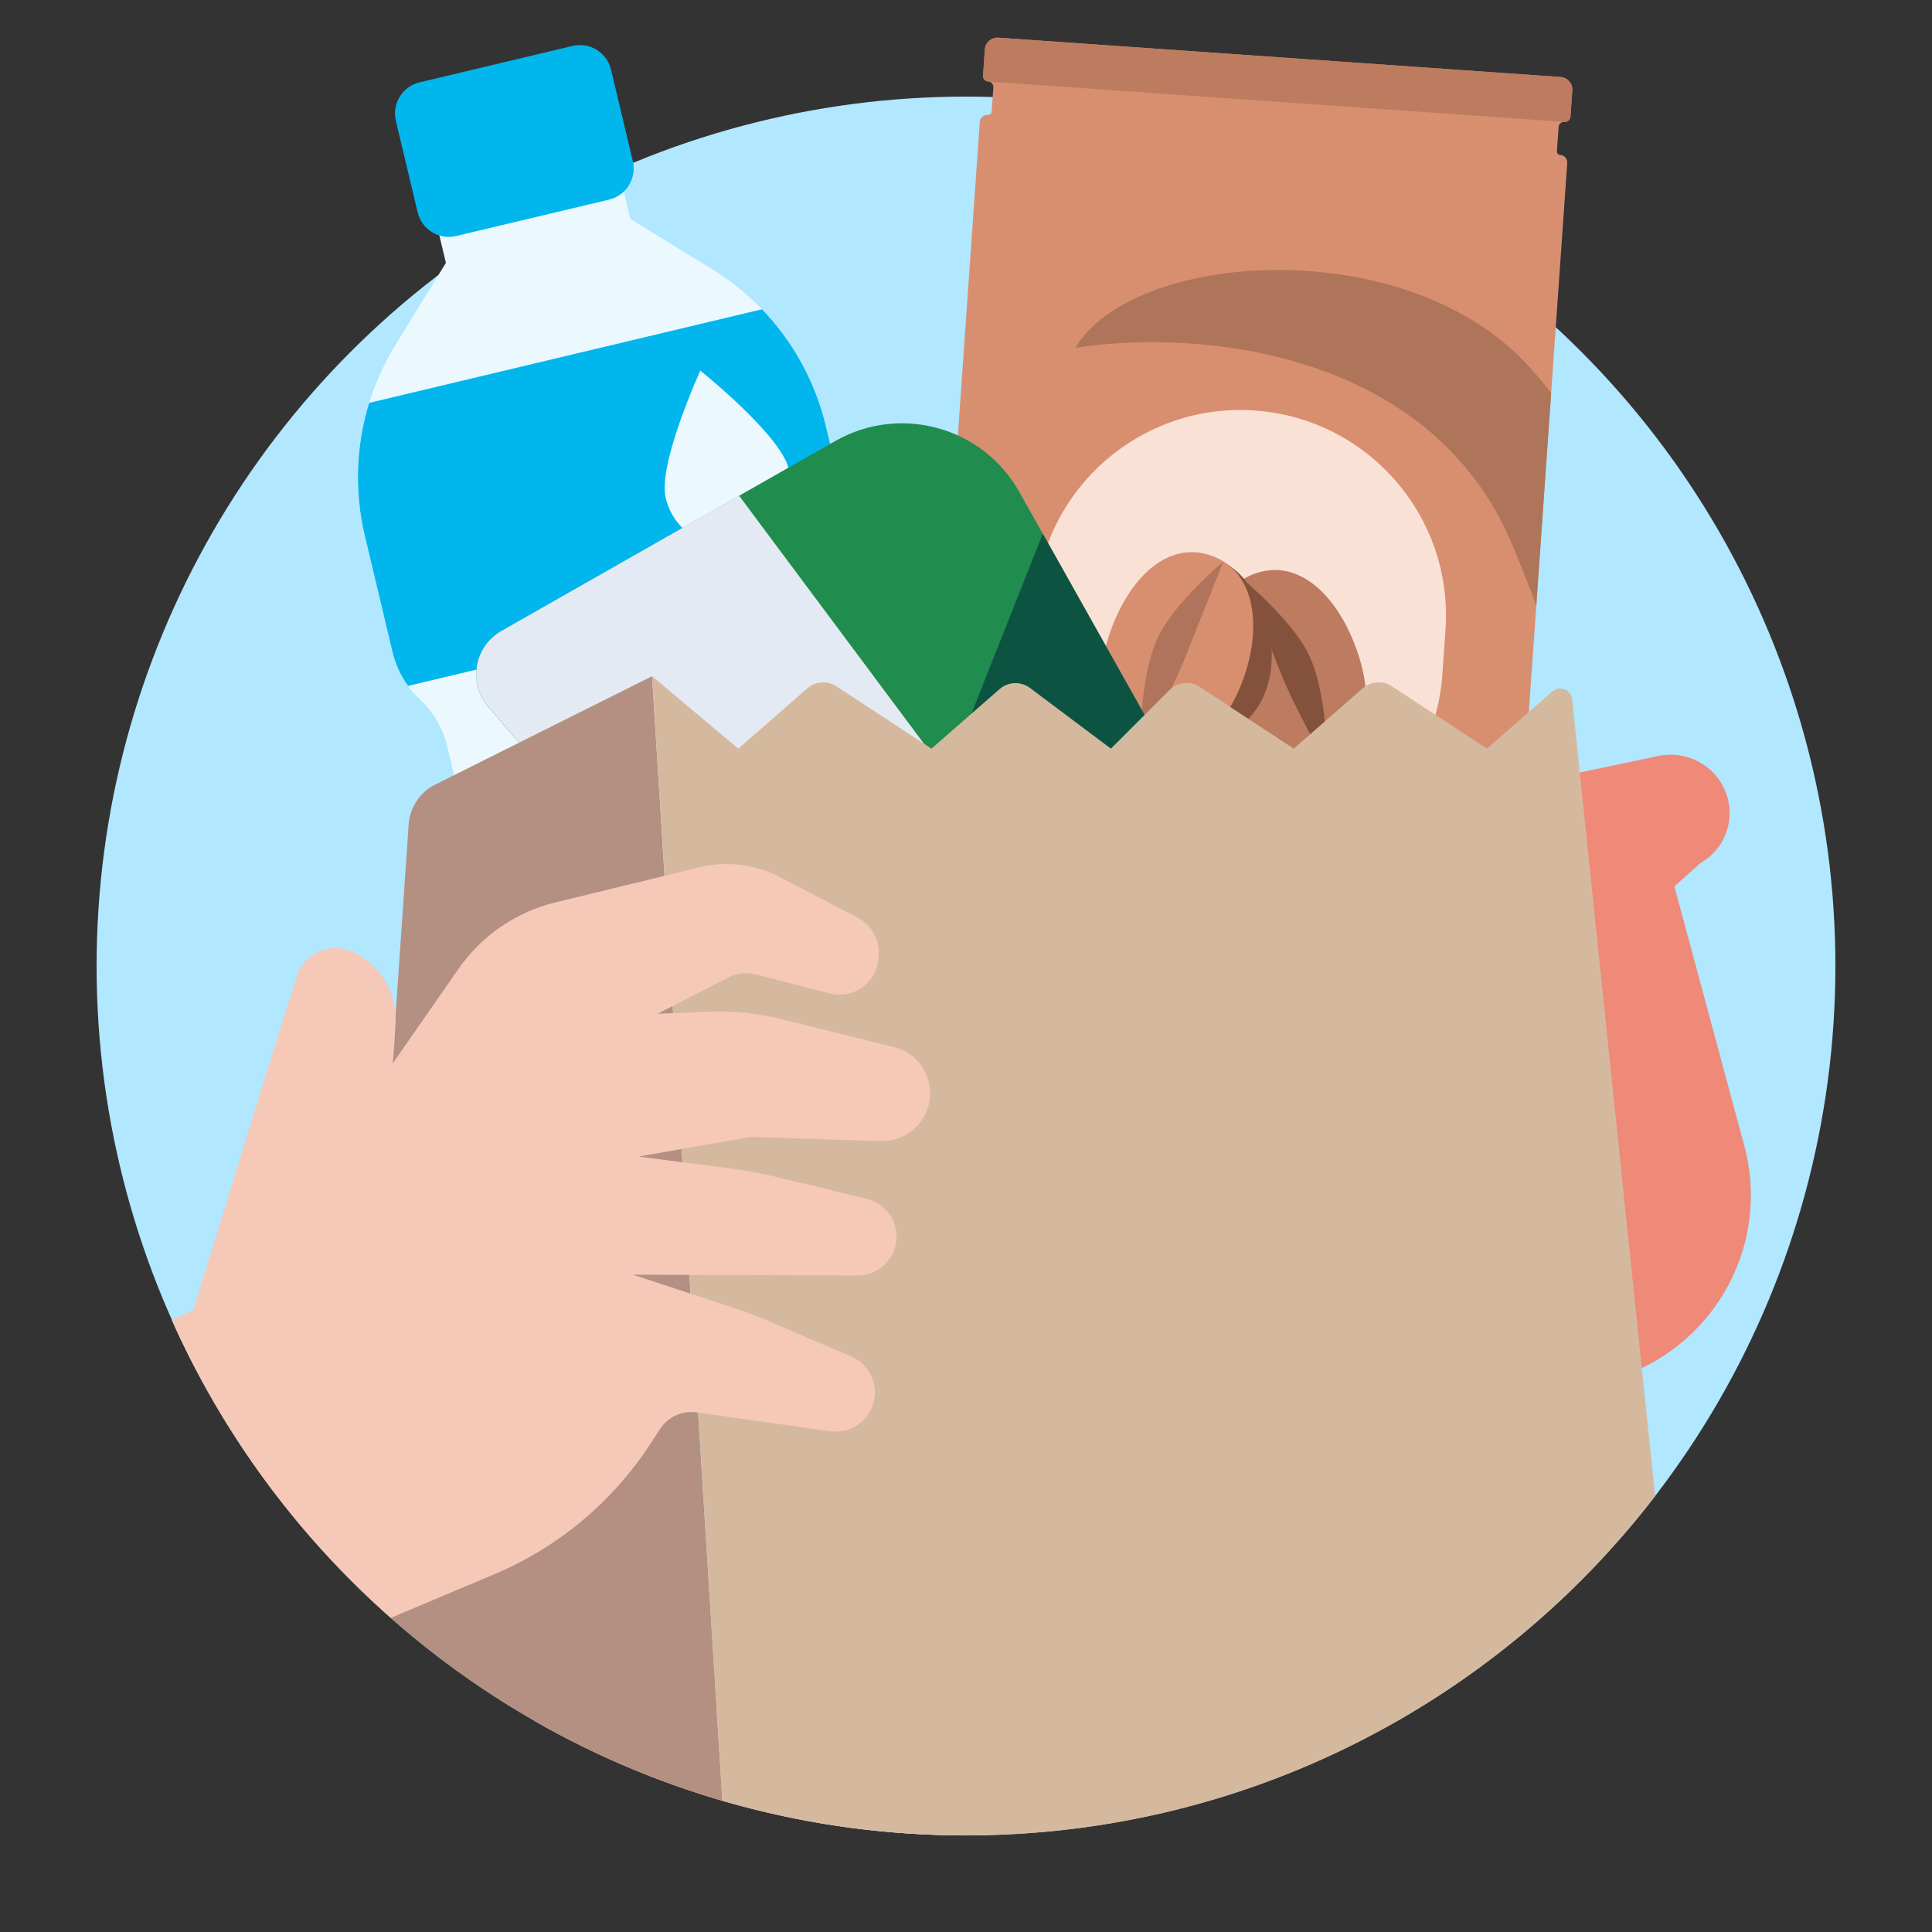
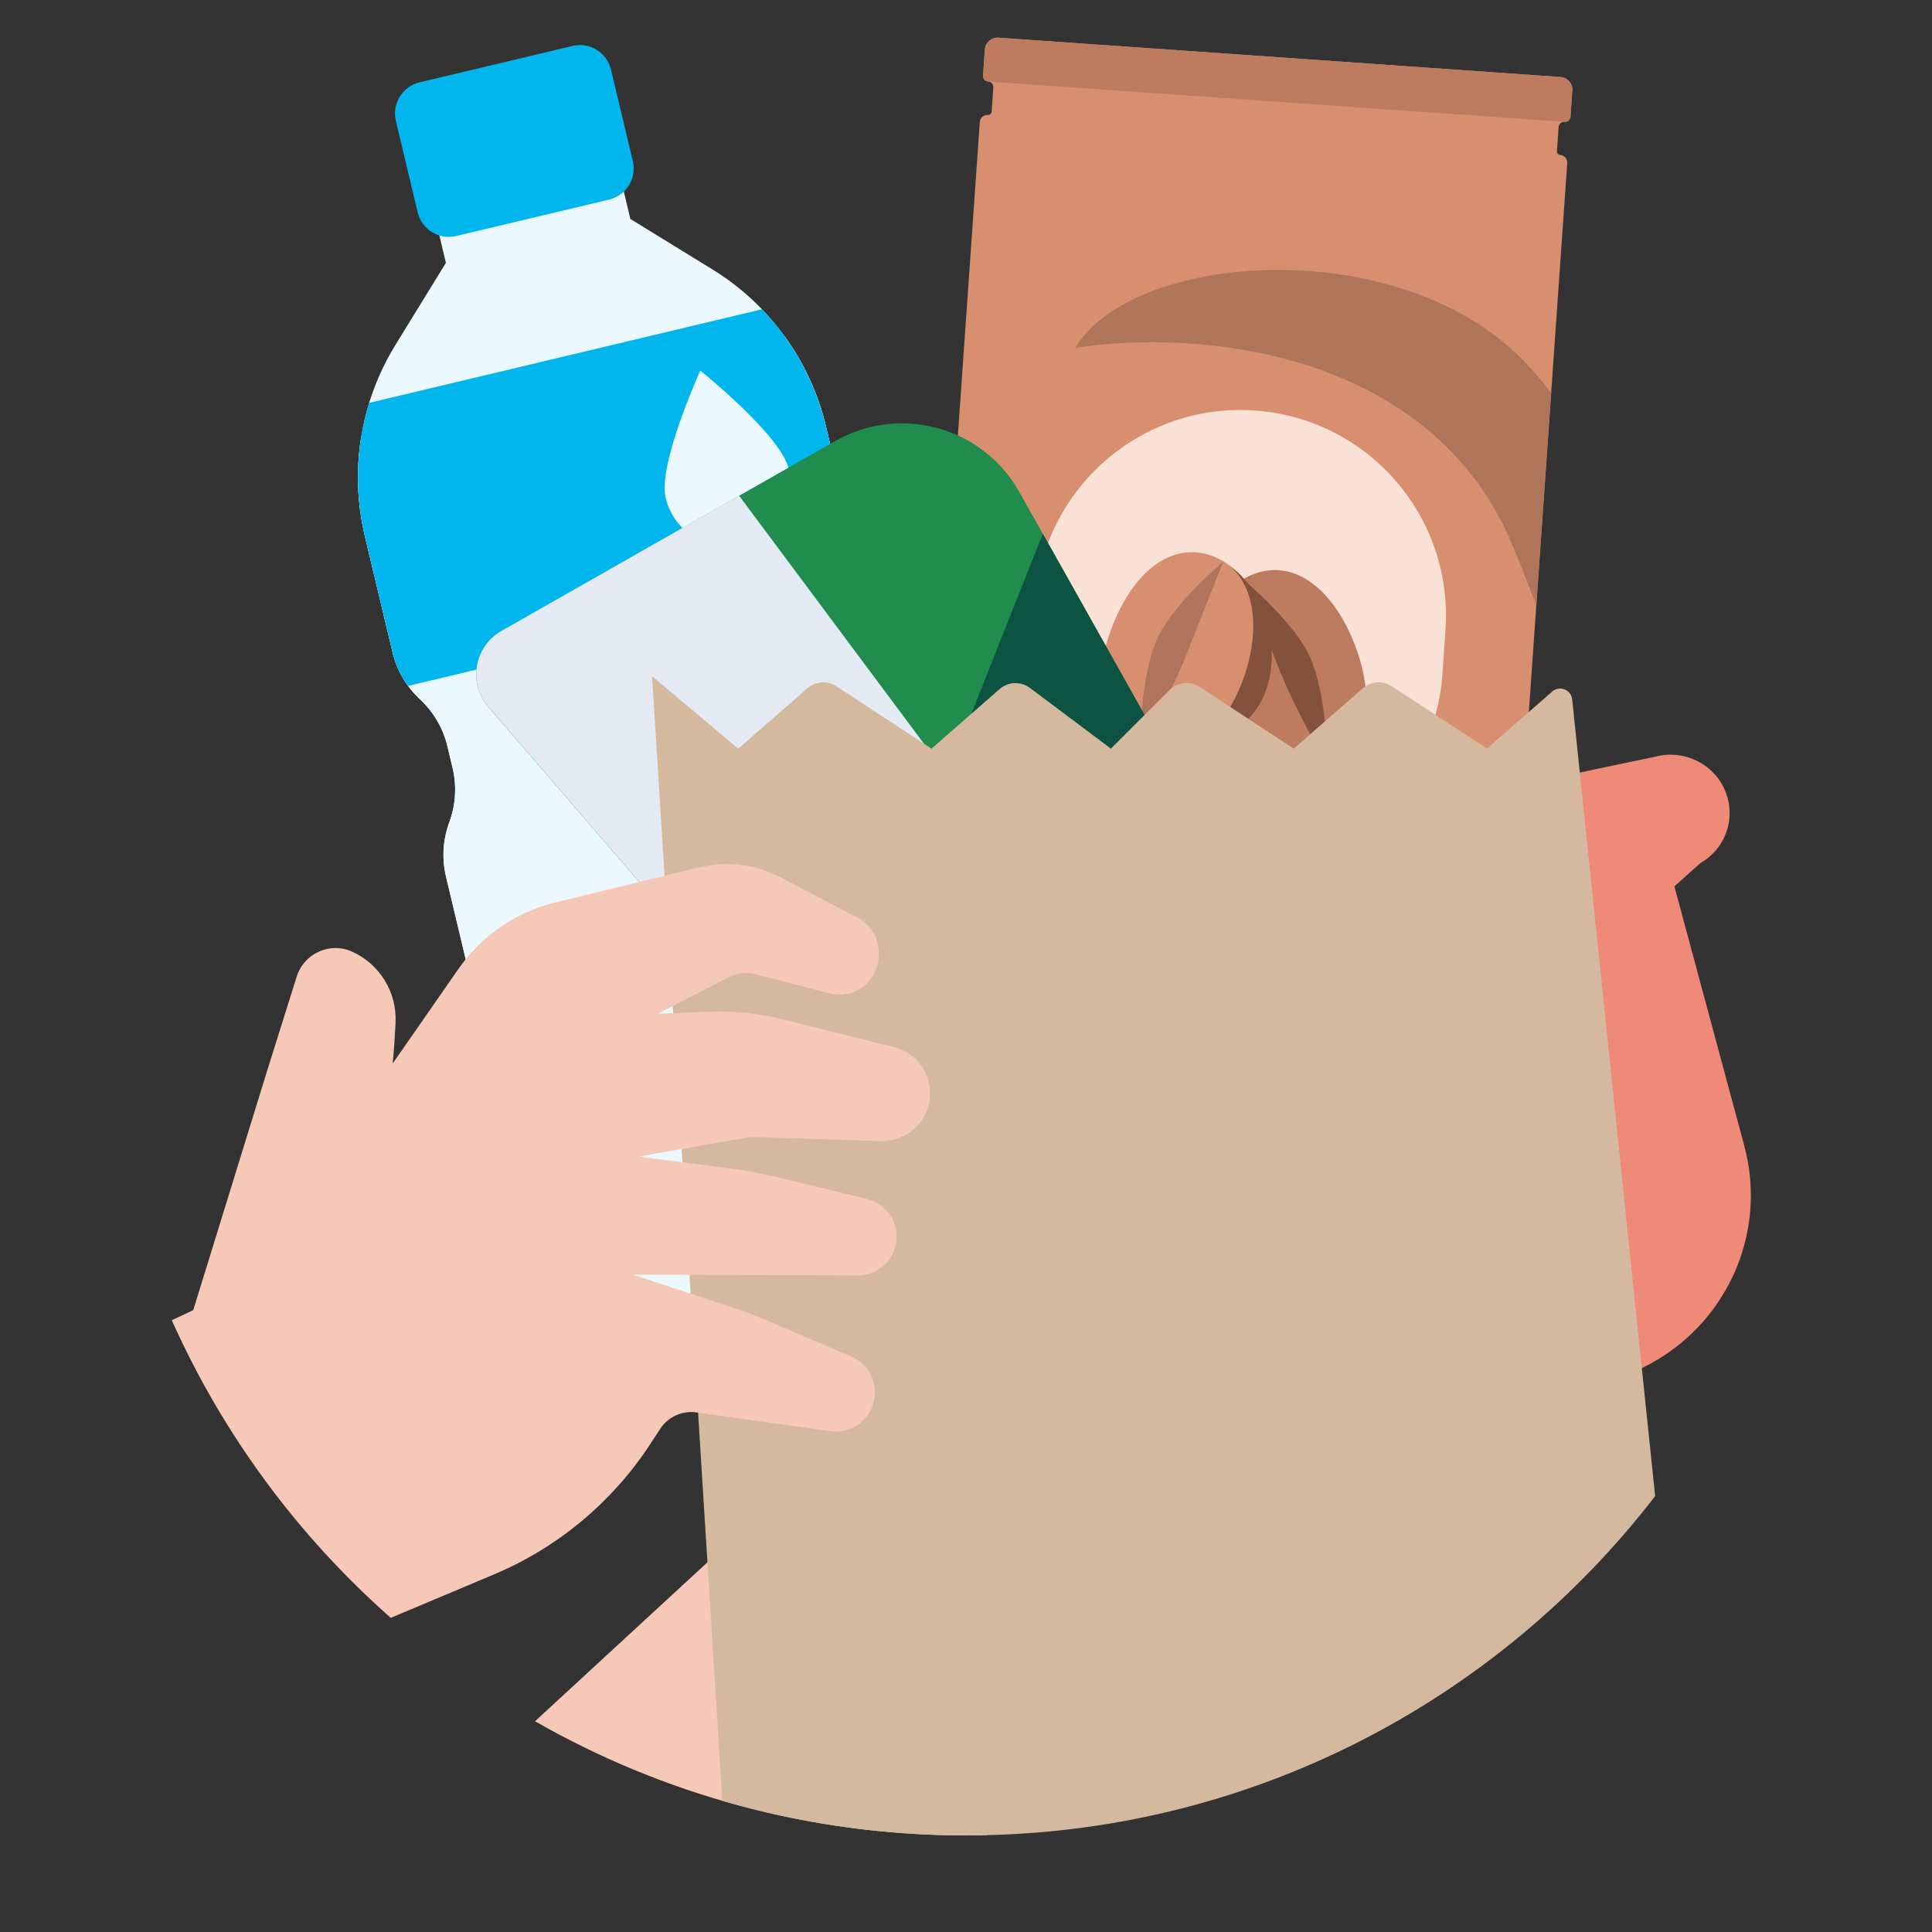
<svg xmlns="http://www.w3.org/2000/svg" width="50" height="50" viewBox="0 0 50 50" fill="none">
  <rect x="0" y="0" width="50" height="50" fill="#333333" stroke="none" />
-   <circle cx="25" cy="25" r="22.5" fill="#B1E7FF" />
  <path d="M25.574 2.11C25.654 2.115 25.713 2.184 25.708 2.263L25.664 2.891C25.66 2.94 25.617 2.978 25.568 2.974C25.459 2.967 25.364 3.049 25.357 3.158L23.445 30.498C23.39 31.291 26.748 32.171 30.946 32.464C35.145 32.758 38.593 32.354 38.648 31.561L40.56 4.221C40.568 4.112 40.486 4.017 40.377 4.01C40.327 4.006 40.29 3.963 40.293 3.914L40.337 3.286C40.343 3.207 40.411 3.147 40.491 3.153C40.57 3.159 40.639 3.099 40.644 3.02L40.691 2.343C40.704 2.162 40.568 2.005 40.386 1.993L25.839 0.975C25.658 0.963 25.501 1.099 25.488 1.28L25.441 1.956C25.435 2.036 25.495 2.104 25.574 2.11Z" fill="#D88F70" />
  <path d="M40.49 3.154C40.569 3.159 40.638 3.099 40.644 3.02L40.691 2.344C40.704 2.163 40.567 2.006 40.386 1.993L25.839 0.976C25.657 0.963 25.5 1.1 25.488 1.281L25.441 1.957C25.435 2.036 25.495 2.105 25.574 2.111L40.49 3.154Z" fill="#BD7B5F" />
  <path d="M40.144 10.171C39.94 9.901 39.718 9.639 39.477 9.385C36.255 5.99 29.301 6.512 27.829 9.004C30.987 8.504 37.037 9.046 39.146 14.119C39.374 14.668 39.577 15.185 39.759 15.671L40.144 10.171Z" fill="#AF755B" />
  <path d="M26.796 15.56C27 12.629 29.543 10.42 32.473 10.624C35.404 10.829 37.614 13.371 37.409 16.302L37.329 17.45C37.124 20.381 34.582 22.59 31.651 22.386C28.72 22.18 26.51 19.639 26.715 16.708L26.796 15.56Z" fill="#F9E1D6" />
  <path d="M34.747 16.979C35.276 18.338 35.472 19.36 34.467 19.751C33.462 20.142 31.635 19.754 31.107 18.394C30.578 17.035 31.314 15.335 32.319 14.944C33.325 14.553 34.219 15.619 34.747 16.979Z" fill="#84513C" />
  <path d="M35.058 16.674C35.587 18.034 35.454 19.355 34.345 19.786C33.236 20.217 32.228 19.483 31.7 18.123C31.171 16.763 31.322 15.293 32.431 14.862C33.54 14.431 34.529 15.315 35.058 16.674Z" fill="#BD7B5F" />
  <path d="M33.859 16.917C34.369 17.938 34.346 19.797 34.346 19.797C34.346 19.797 33.526 18.374 33.14 17.399C32.78 16.489 32.174 15 32.174 15C32.174 15 33.414 16.025 33.859 16.917Z" fill="#84513C" />
  <path d="M29.094 16.524C28.572 17.886 28.38 18.909 29.388 19.295C30.395 19.681 32.219 19.284 32.742 17.922C33.264 16.56 32.52 14.864 31.512 14.478C30.505 14.092 29.616 15.162 29.094 16.524Z" fill="#84513C" />
  <path d="M28.781 16.222C28.259 17.584 28.398 18.904 29.509 19.33C30.62 19.756 31.624 19.017 32.146 17.655C32.669 16.293 32.511 14.823 31.4 14.398C30.289 13.972 29.303 14.86 28.781 16.222Z" fill="#D88F70" />
  <path d="M29.985 16.458C29.48 17.481 29.511 19.341 29.511 19.341C29.511 19.341 30.325 17.913 30.706 16.937C31.062 16.025 31.661 14.533 31.661 14.533C31.661 14.533 30.426 15.564 29.985 16.458Z" fill="#AF745B" />
  <path d="M11.54 6.803L10.735 3.422C10.63 2.983 10.902 2.542 11.341 2.437L14.523 1.679C14.962 1.575 15.403 1.846 15.508 2.285L16.313 5.666L18.437 6.972C19.915 7.881 20.971 9.34 21.373 11.028L22.09 14.038C22.201 14.506 22.172 14.996 22.005 15.447C21.838 15.897 21.809 16.387 21.92 16.855L22.052 17.409C22.164 17.877 22.411 18.301 22.763 18.628C23.115 18.955 23.362 19.379 23.474 19.847L25.719 29.271C26.085 30.809 25.136 32.352 23.598 32.718L17.235 34.234C15.698 34.6 14.154 33.651 13.788 32.113L11.543 22.689C11.431 22.222 11.461 21.732 11.628 21.281C11.794 20.83 11.824 20.34 11.712 19.873L11.58 19.318C11.469 18.851 11.222 18.427 10.87 18.099C10.518 17.772 10.27 17.348 10.159 16.881L9.442 13.87C9.04 12.183 9.325 10.404 10.234 8.927L11.54 6.803Z" fill="#EBF9FF" />
  <path d="M20.307 8.705C20.807 9.394 21.172 10.182 21.373 11.026L22.09 14.037C22.202 14.504 22.172 14.994 22.006 15.445C21.839 15.896 21.809 16.386 21.921 16.853L22.053 17.408C22.164 17.875 22.412 18.299 22.764 18.627C23.116 18.954 23.363 19.378 23.474 19.845L25.719 29.27C26.086 30.807 25.136 32.35 23.599 32.717L17.236 34.232C15.698 34.599 14.155 33.649 13.789 32.112L11.543 22.688C11.432 22.22 11.461 21.73 11.628 21.279C11.795 20.829 11.824 20.339 11.713 19.871L11.581 19.317C11.469 18.849 11.222 18.425 10.87 18.098C10.518 17.771 10.271 17.346 10.159 16.879L9.442 13.869C9.241 13.024 9.212 12.157 9.347 11.316L20.307 8.705Z" fill="#EBF9FF" />
  <path d="M10.561 17.751C10.371 17.491 10.234 17.195 10.159 16.879L9.442 13.868C9.169 12.722 9.213 11.534 9.554 10.426L19.72 8.004C20.524 8.839 21.099 9.88 21.373 11.026L22.09 14.037C22.165 14.352 22.176 14.679 22.124 14.996L10.561 17.751Z" fill="#00B6ED" />
  <path d="M20.41 12.129C20.619 13.008 20.076 13.89 19.198 14.099C18.319 14.308 17.437 13.766 17.228 12.887C17.019 12.009 18.124 9.592 18.124 9.592C18.124 9.592 20.2 11.251 20.41 12.129Z" fill="#EBF9FF" />
  <path d="M10.245 3.129C10.139 2.684 10.414 2.237 10.859 2.131L14.816 1.189C15.261 1.083 15.707 1.357 15.813 1.802L16.377 4.168C16.483 4.613 16.208 5.06 15.763 5.166L11.806 6.108C11.362 6.214 10.915 5.94 10.809 5.495L10.245 3.129Z" fill="#00B6ED" />
  <path d="M25.54 47.495C25.36 47.499 25.18 47.501 25 47.501C20.941 47.501 17.134 46.426 13.846 44.546L29.274 30.325C30.747 28.818 33.051 28.676 34.511 29.927L34.687 30.075C36.153 31.325 36.369 33.616 35.099 35.299L25.54 47.495Z" fill="#F6C8B8" />
  <path d="M30.469 28.521L35.742 22.855C36.982 21.526 38.575 20.569 40.346 20.106L42.84 19.582C43.656 19.369 44.495 19.848 44.711 20.653C44.888 21.306 44.603 21.997 44.003 22.339L43.333 22.939L45.142 29.652C45.758 31.939 44.665 34.339 42.517 35.394L33.756 39.062L30.469 28.521Z" fill="#EF8978" />
  <path fill-rule="evenodd" clip-rule="evenodd" d="M12.977 16.331L21.618 11.413C23.297 10.457 25.434 11.048 26.378 12.729L30.699 20.421C31.061 21.065 30.806 21.881 30.141 22.208L21.106 26.643C20.577 26.902 19.94 26.773 19.556 26.327L12.636 18.291C12.107 17.676 12.271 16.733 12.977 16.331Z" fill="#208C4E" />
  <path fill-rule="evenodd" clip-rule="evenodd" d="M30.701 20.424L26.987 13.812L22.091 26.163L30.143 22.21C30.808 21.884 31.062 21.068 30.701 20.424Z" fill="#0C5441" />
  <path fill-rule="evenodd" clip-rule="evenodd" d="M19.127 12.828L12.977 16.328C12.271 16.73 12.107 17.674 12.636 18.288L19.557 26.325C19.94 26.77 20.578 26.9 21.106 26.641L27.195 23.652L19.127 12.828Z" fill="#E4EAF4" />
-   <path d="M18.694 46.604C15.079 45.551 11.84 43.615 9.227 41.045L10.576 21.338C10.607 20.896 10.868 20.503 11.264 20.305L16.875 17.5L18.694 46.604Z" fill="#B39082" />
  <path d="M42.835 38.719C38.721 44.059 32.263 47.5 25 47.5C22.811 47.5 20.695 47.187 18.694 46.604L16.875 17.5L19.107 19.375L20.893 17.813C21.104 17.628 21.412 17.607 21.647 17.761L24.107 19.375L25.869 17.834C26.091 17.639 26.419 17.627 26.655 17.804L28.75 19.375L30.265 17.86C30.475 17.65 30.803 17.616 31.05 17.779L33.482 19.375L35.268 17.813C35.479 17.628 35.787 17.607 36.022 17.761L38.482 19.375L40.171 17.897C40.362 17.73 40.661 17.848 40.688 18.1L42.835 38.719Z" fill="#D5B99F" />
  <path d="M10.163 27.523L11.865 25.075C12.466 24.212 13.352 23.604 14.374 23.354L18.112 22.444C18.809 22.276 19.543 22.366 20.185 22.7L22.205 23.755C22.549 23.94 22.757 24.302 22.739 24.694L22.735 24.782C22.706 25.414 22.1 25.867 21.482 25.71L19.548 25.212C19.318 25.154 19.068 25.182 18.855 25.293L17.023 26.235L18.357 26.184C18.999 26.157 19.637 26.227 20.264 26.384L23.141 27.102C23.712 27.241 24.097 27.764 24.07 28.356C24.039 29.028 23.47 29.547 22.797 29.532L19.426 29.424L16.524 29.932L18.835 30.231C19.33 30.294 19.814 30.389 20.298 30.507L22.439 31.031C22.907 31.148 23.224 31.572 23.202 32.052C23.177 32.588 22.733 33.009 22.195 33.008L16.383 32.989L19.092 33.883C19.345 33.967 19.589 34.059 19.833 34.166L22.034 35.109C22.427 35.28 22.674 35.676 22.638 36.107C22.594 36.699 22.07 37.116 21.496 37.041L18.023 36.552C17.656 36.503 17.296 36.663 17.089 36.974L16.83 37.371C15.847 38.873 14.438 40.051 12.786 40.745L10.113 41.87C7.713 39.751 5.769 37.128 4.446 34.167L5.008 33.904L5.003 33.901L6.926 27.671L7.678 25.276C7.866 24.675 8.538 24.369 9.111 24.628C9.826 24.95 10.274 25.676 10.237 26.46L10.237 26.476C10.22 26.826 10.196 27.175 10.163 27.523Z" fill="#F6C8B8" />
</svg>